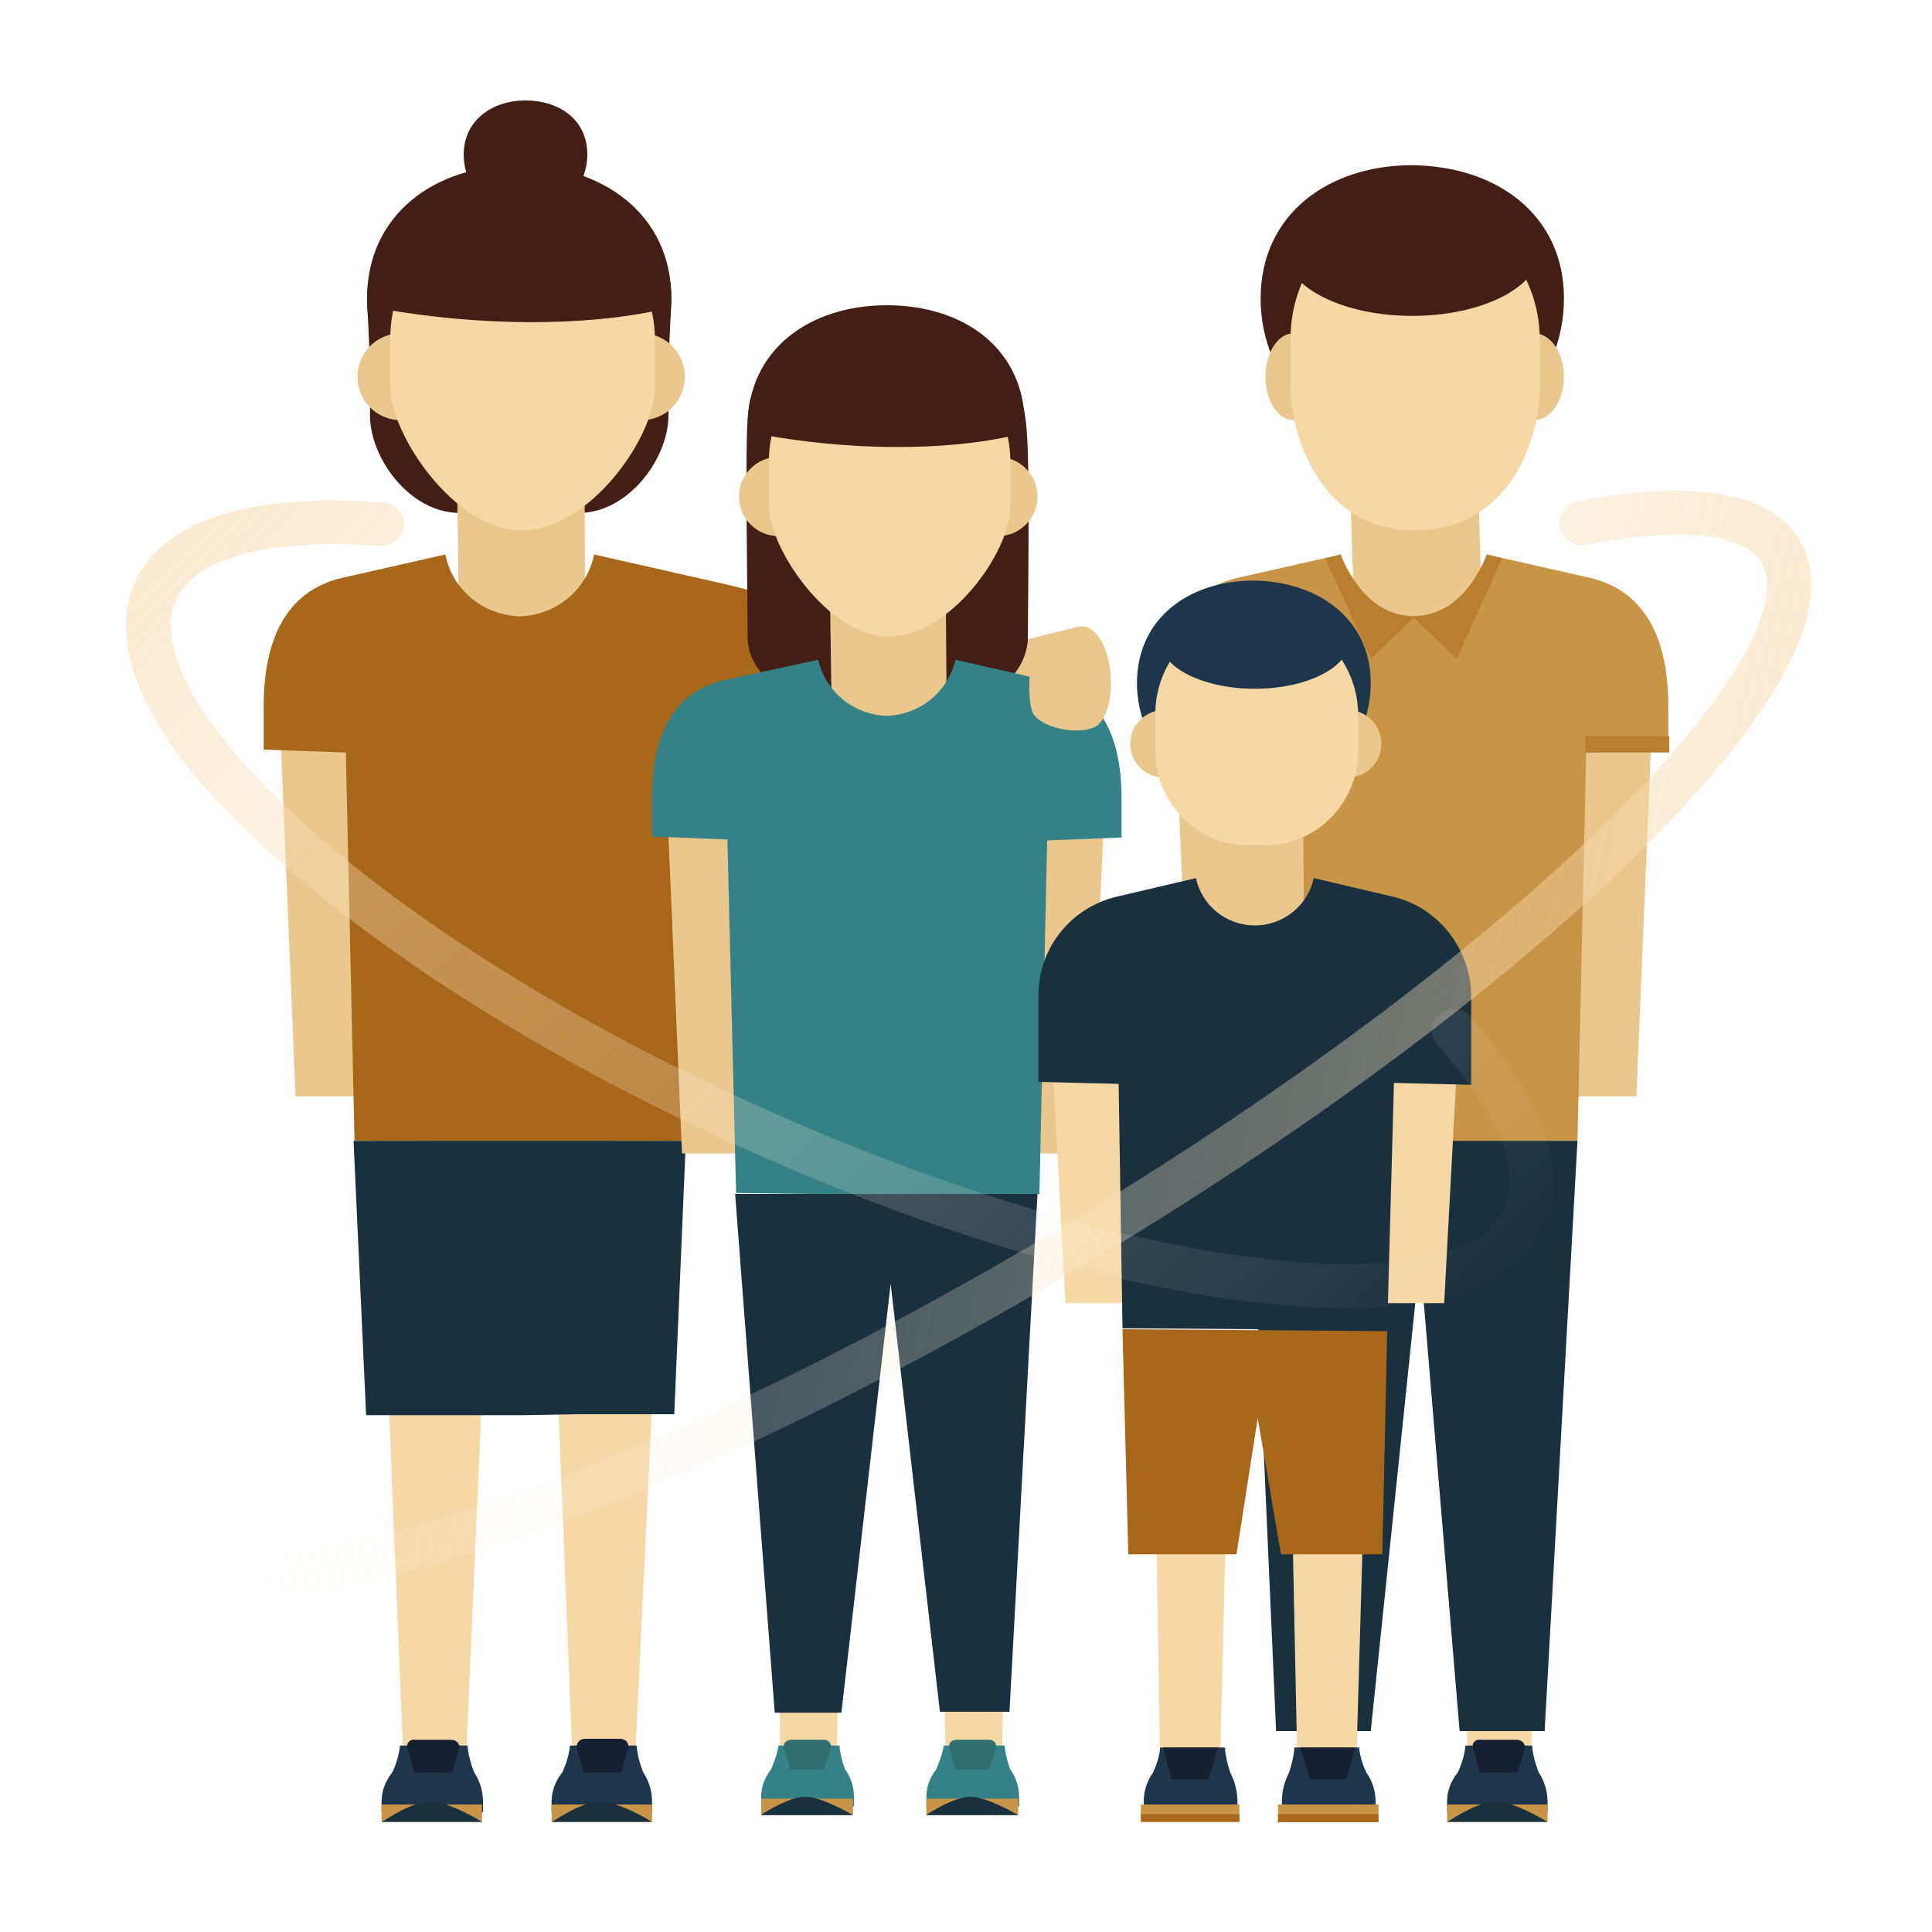
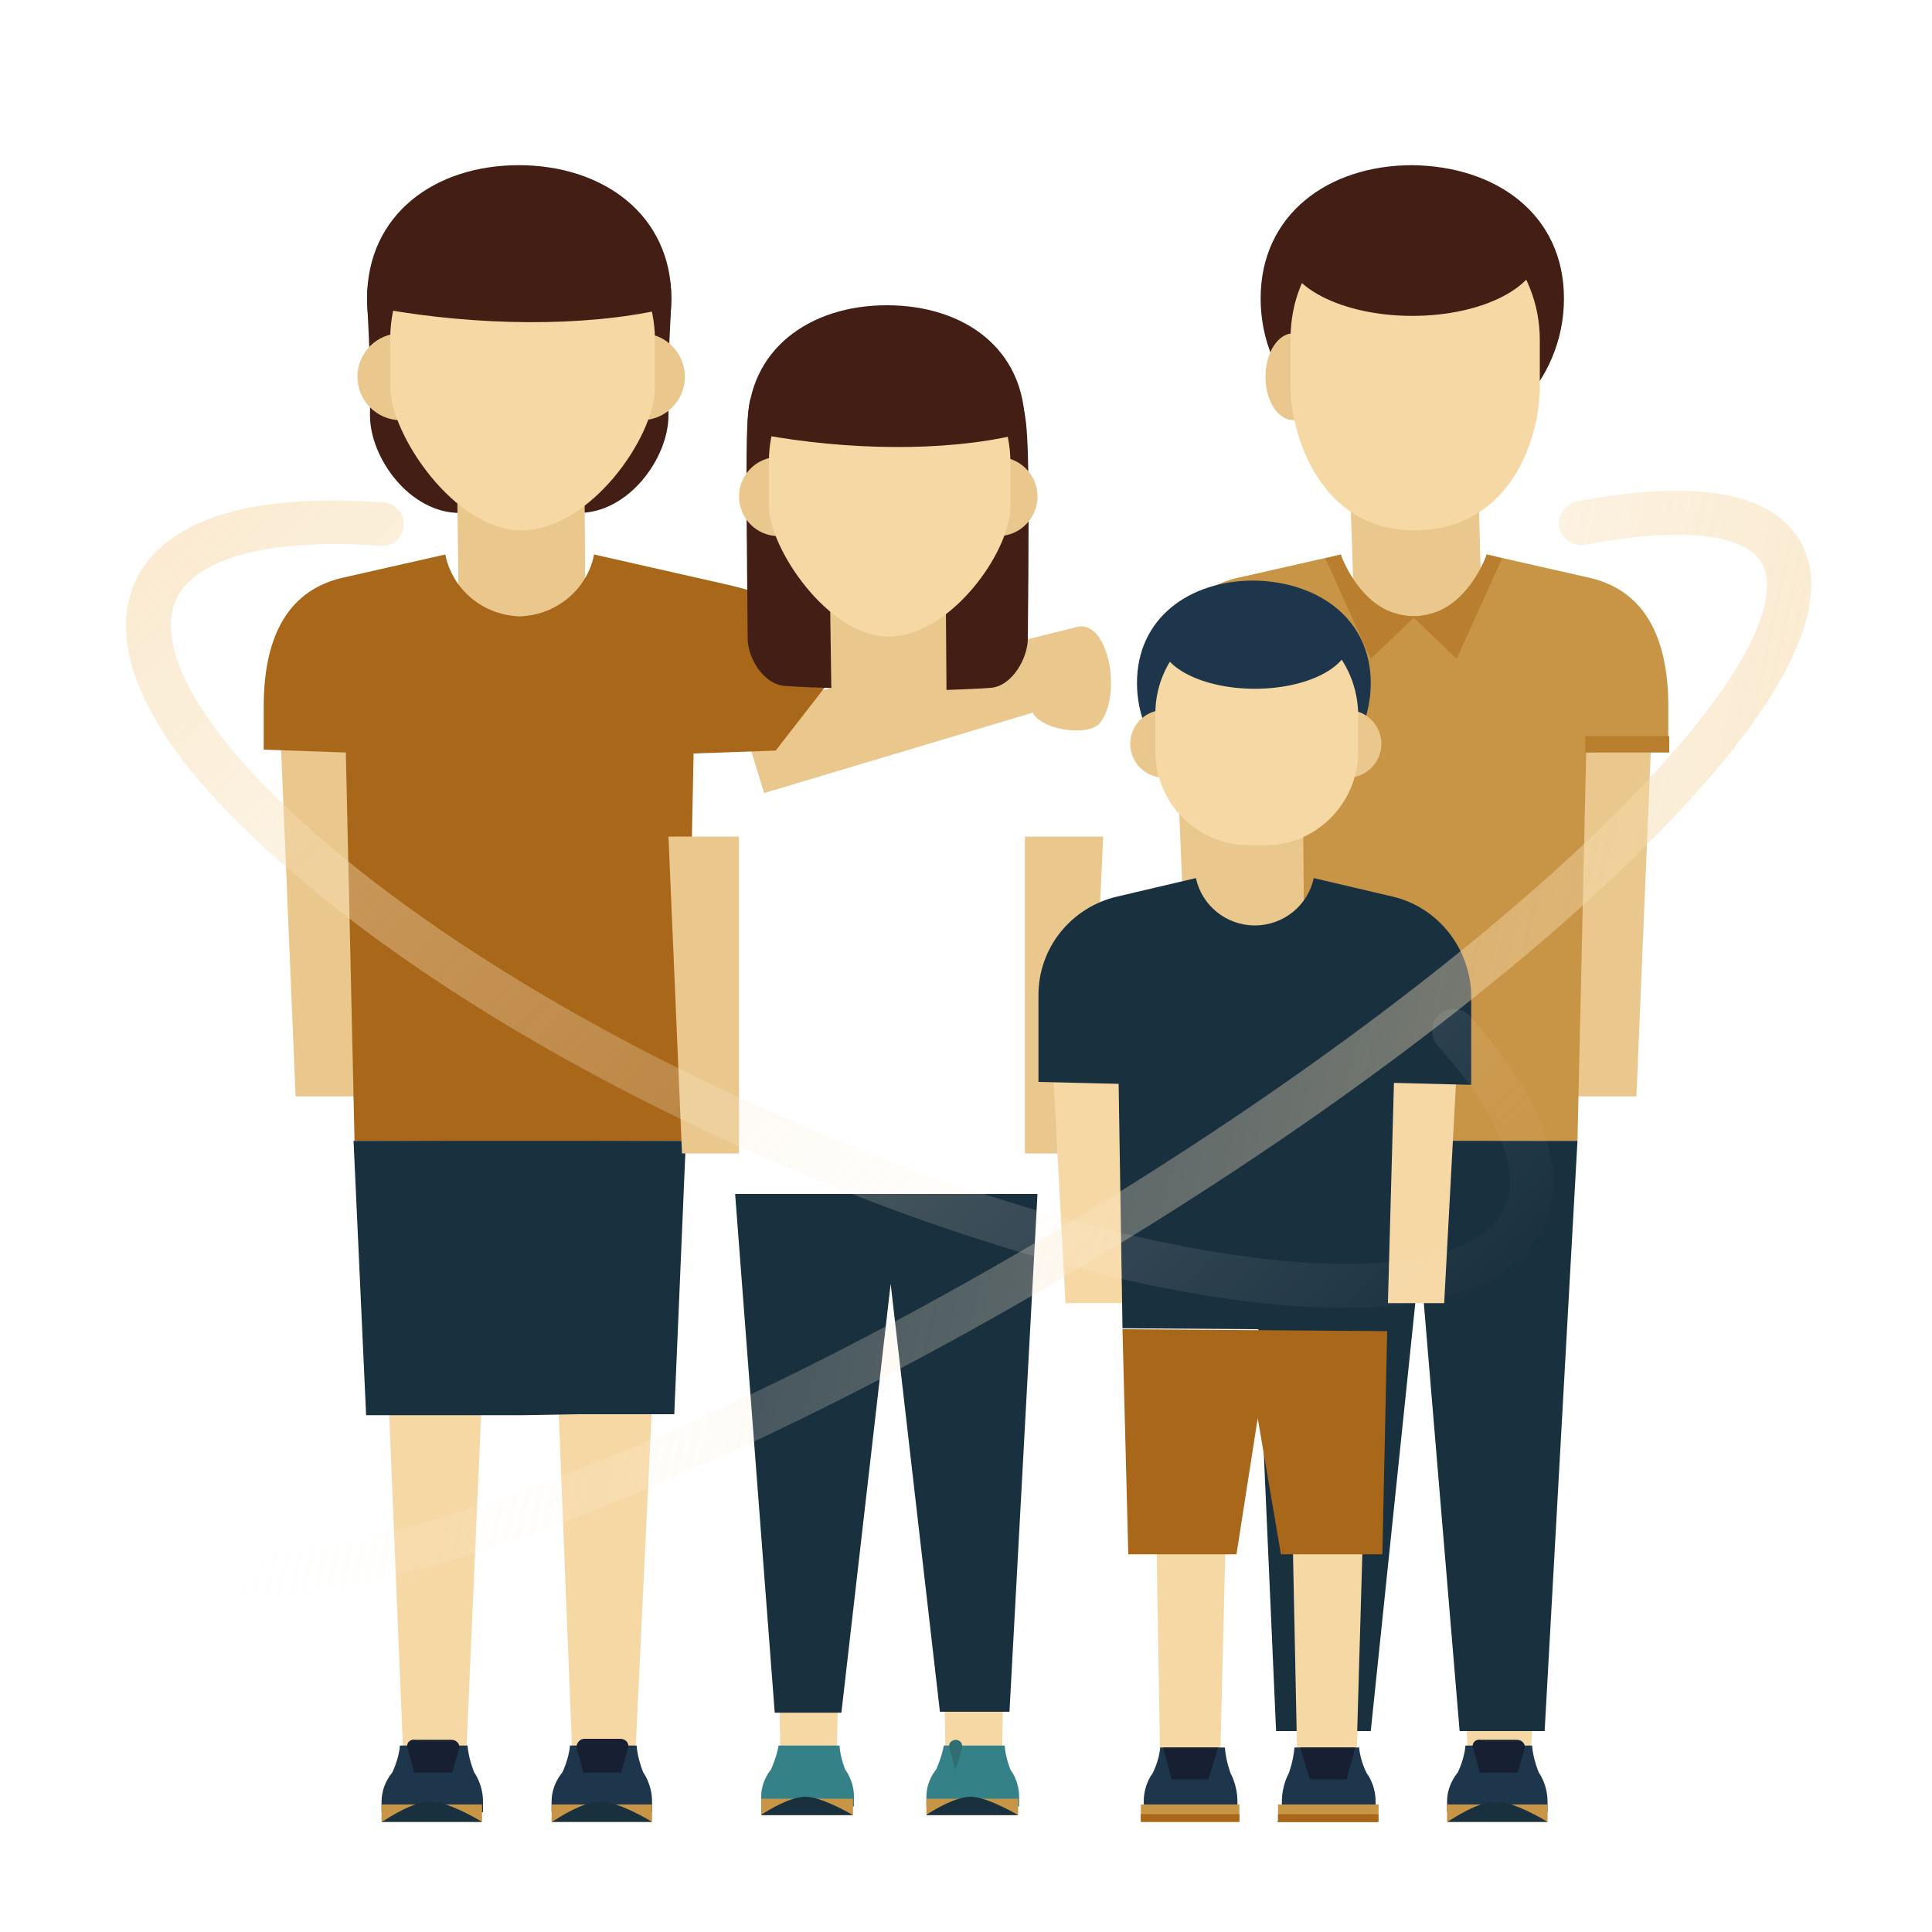
<svg xmlns="http://www.w3.org/2000/svg" version="1.1" id="Capa_1" x="0" y="0" viewBox="0 0 200 200" xml:space="preserve">
  <style>.st0{fill:#f6d8a5}.st1{fill:#1d364b}.st2{fill:#c89445}.st3{fill:#172032}.st4{fill:#19303f}.st5{fill:#eac78c}.st6{fill:#421e14}.st7{fill:#a96719}.st8{fill:#348288}.st9{fill:#2f6f71}.st10{opacity:.5}.st13{fill:#b97f2e}</style>
  <path class="st0" d="M158.4 183.1H152l-1.5-37.7h9.7z" />
  <path class="st1" d="M149.8 187.6v-1.1c0-1.8 1.1-3 1.1-3s.7-1.4.8-2.8h6.9c.1 1.4.7 2.8.7 2.8s.9 1.2.9 3v1.1h-10.4z" />
  <path class="st2" d="M149.8 186.8h10.4v1.8h-10.4z" />
  <path class="st3" d="M152.5 181l.7 2.5h3.9l.7-2.4c.2-.5-.2-1-.8-1h-3.7c-.6-.1-1 .4-.8.9z" />
  <path class="st4" d="M150 188.5c.5-.3 3-2 4.9-2 1.9 0 5.3 2.1 5.3 2.1h-10.4l.2-.1z" />
  <path class="st0" d="M140.3 183.1h-5.8l-1.6-38.8h9.8z" />
  <path class="st5" d="M129.8 113.5h-6.5l-1.5-35.9h8zm23.6-49.7h-13.2l-.5-15.1H153z" />
  <path class="st6" d="M161.9 30.9c0 8.7-7 15.7-15.7 15.7s-15.7-7-15.7-15.7 7-13.8 15.7-13.8c8.7.1 15.7 5.1 15.7 13.8z" />
  <ellipse class="st5" cx="133.9" cy="39" rx="2.9" ry="4.5" />
-   <ellipse class="st5" cx="158.8" cy="39" rx="3.1" ry="4.5" />
  <path class="st0" d="M146.4 54.9c-9.8 0-12.8-10-12.8-14.8V35c0-7.5 5.7-13.6 12.8-13.6 7.2 0 13 6.2 13 13.8v4.9c0 5.2-3 14.8-13 14.8z" />
  <path class="st2" d="M132.3 186.8h10.4v1.8h-10.4z" />
  <path class="st3" d="M134.9 181l.7 2.5h3.9l.7-2.4c.2-.5-.2-1-.8-1h-3.7c-.6-.1-.9.4-.8.9z" />
  <path class="st2" d="M146.5 118.2V63.8c-3.8-.1-7-2.8-7.7-6.4l-10.6 2.4c-6.2 1.4-8.2 6.9-8.2 13.3v4.5l8.5.3.9 40.2 17.1.1z" />
  <path class="st5" d="M162.9 113.5h6.5l1.5-35.9h-8z" />
  <path class="st2" d="M146.2 118.2V63.8c3.8-.1 7-2.8 7.7-6.4l10.6 2.4c6.2 1.4 8.2 6.9 8.2 13.3v4.5l-8.5.3-.9 40.2-17.1.1z" />
  <path class="st4" d="M129.4 118.1l2.7 61.1h9.8l5.1-49 4.1 49h8.8l3.4-61.1zm3 70.4c.5-.3 3-2 4.9-2 1.9 0 5.3 2.1 5.3 2.1h-10.4l.2-.1z" />
  <path class="st0" d="M65.7 183.1h-6.4l-1.5-37.7h9.7z" />
  <path class="st1" d="M57.1 187.6v-1.1c0-1.8 1.1-3 1.1-3s.7-1.4.8-2.8h6.9c.1 1.4.7 2.8.7 2.8s.9 1.2.9 3v1.1H57.1z" />
  <path class="st2" d="M57.1 186.8h10.4v1.8H57.1z" />
  <path class="st3" d="M59.7 181l.7 2.5h3.9l.7-2.5c.2-.5-.2-1-.8-1h-3.7c-.5 0-.9.5-.8 1z" />
  <path class="st4" d="M57.3 188.5c.5-.3 3-2 4.9-2 1.9 0 5.3 2.1 5.3 2.1H57.1l.2-.1z" />
  <path class="st6" d="M69.4 29.3c.3 2.6-.3 4.5-.2 13.7 0 4.4-4.1 10.1-9.3 10.1-2.3 0-6.8-.4-6.8-.4" />
  <path class="st6" d="M38.1 29.3c-.3 2.6.3 4.5.2 13.7 0 4.4 4.1 10.1 9.3 10.1 2.3 0 6.8-.4 6.8-.4" />
  <path class="st0" d="M48.2 183.1h-6.4l-1.6-38.8h9.7z" />
  <path class="st5" d="M113.5 71.8l-2-6.9-35 8.7 2.6 8.5zm-76.4 41.7h-6.5l-1.5-35.9h8zm23.5-49.7H47.5l-.2-15.1h13.2z" />
  <path class="st6" d="M69.5 30.9c0 8.7-7 15.7-15.7 15.7S38 39.6 38 30.9s7-13.8 15.7-13.8 15.8 5.1 15.8 13.8z" />
  <circle class="st5" cx="41.5" cy="39" r="4.5" />
  <circle class="st5" cx="66.4" cy="39" r="4.5" />
  <path class="st0" d="M54 54.9c-7 0-13.6-10-13.6-14.8V35c0-7.5 6.1-13.6 13.6-13.6 7.6 0 13.8 6.2 13.8 13.8v4.9c0 5.2-6.8 14.8-13.8 14.8z" />
  <path class="st1" d="M39.5 187.6v-1.1c0-1.8 1.1-3 1.1-3s.7-1.4.8-2.8h7c.1 1.4.7 2.8.7 2.8s.9 1.2.9 3v1.1H39.5z" />
  <path class="st2" d="M39.5 186.8h10.4v1.8H39.5z" />
  <path class="st3" d="M42.2 181l.7 2.5h3.9l.7-2.4c.2-.5-.2-1-.8-1H43c-.6-.1-1 .4-.8.9z" />
  <path class="st6" d="M39.7 32c9.6 1.7 20.6 1.9 29 0l-5-11.3H45L39.7 32z" />
  <path class="st7" d="M53.8 118.2V63.8c-3.8-.1-7-2.8-7.7-6.4l-10.6 2.4c-6.2 1.4-8.2 6.9-8.2 13.3v4.5l8.5.3.9 40.2 17.1.1zm0 0V63.8c3.8-.1 7-2.8 7.7-6.4l10.6 2.4c6.2 1.4 14.8 3 14.8 9.4l-6.6 8.5-8.5.3-.8 40.1-17.2.1z" />
  <path class="st4" d="M36.6 118.1l1.3 28.4h16.3l5.6-.1h10l1.2-28.3zm3.1 70.4c.5-.3 3-2 4.9-2s5.3 2.1 5.3 2.1H39.5l.2-.1z" />
-   <path class="st6" d="M60.8 16c0 3.5-2.9 6.4-6.4 6.4-3.5 0-6.4-2.9-6.4-6.4s2.9-5.6 6.4-5.6 6.4 2 6.4 5.6z" />
  <path class="st0" d="M103.7 182.9h-5.8l-.5-29.6h6.9z" />
  <path class="st6" d="M77.7 41.2c-.5 2.1-.5 4.8-.3 24.9 0 2 1.6 4.7 3.8 4.9s10.9.4 10.9.4" />
  <path class="st6" d="M105.9 42c.5 2.1.7 4 .5 24.1 0 2-1.6 4.9-3.8 5.1-2.1.2-10.9.4-10.9.4" />
  <path class="st0" d="M86.6 182.9h-5.8l-.5-29.6h6.9z" />
  <path class="st5" d="M106.1 119.4h6.6l1.5-32.8h-8.1zm-29.6 0h-5.9l-1.4-32.8h7.3zM98 74.1H86.1l-.2-13.8h12z" />
  <path class="st6" d="M106.1 44.1c0 7.9-6.4 14.4-14.4 14.4S77.4 52 77.4 44.1s6.4-12.5 14.4-12.5 14.3 4.5 14.3 12.5z" />
  <circle class="st5" cx="80.6" cy="51.4" r="4.1" />
  <circle class="st5" cx="103.3" cy="51.4" r="4.1" />
  <path class="st0" d="M92 65.9c-6.3 0-12.4-9.2-12.4-13.5v-4.7c0-6.8 5.5-12.4 12.4-12.4 7 0 12.6 5.6 12.6 12.6v4.5c0 4.8-6.3 13.5-12.6 13.5z" />
  <path class="st8" d="M78.8 187v-1c0-1.7 1-2.8 1-2.8s.6-1.3.8-2.5h6.3c.1 1.3.6 2.5.6 2.5s.9 1.1.9 2.8v1h-9.6z" />
  <path class="st2" d="M78.8 186.2h9.5v1.7h-9.5z" />
-   <path class="st9" d="M81.2 181l.6 2.2h3.5l.7-2.2c.1-.5-.2-.9-.7-.9h-3.4c-.5 0-.9.4-.7.9z" />
  <path class="st6" d="M78.9 45c8.8 1.6 18.8 1.8 26.4 0l-4.5-10.3H83.7L78.9 45z" />
-   <path class="st8" d="M91.8 123.7V74.1c-3.5-.1-6.4-2.6-7.1-5.8L75 70.4c-5.7 1.3-7.5 6.3-7.5 12.1v4.1l7.8.3.9 36.6 15.6.2zm0 0V74.1c3.5-.1 6.4-2.6 7.1-5.8l9.7 2.2c5.7 1.3 7.5 6.3 7.5 12.1v4.1l-7.7.3-.8 36.6-15.8.1z" />
  <path class="st4" d="M76.1 123.6l4.1 53.7h6.9l5.1-44.4 5.1 44.3h7.2l2.9-53.6zm2.8 64.2c.5-.3 2.8-1.8 4.5-1.8s4.9 1.9 4.9 1.9h-9.5l.1-.1z" />
  <path class="st8" d="M95.9 187v-1c0-1.7 1-2.8 1-2.8s.6-1.3.8-2.5h6.3c.1 1.3.6 2.5.6 2.5s.9 1.1.9 2.8v1h-9.6z" />
  <path class="st2" d="M95.9 186.2h9.5v1.7h-9.5z" />
-   <path class="st9" d="M98.3 181l.6 2.2h3.5l.7-2.2c.1-.5-.2-.9-.7-.9H99c-.5 0-.9.4-.7.9z" />
+   <path class="st9" d="M98.3 181l.6 2.2l.7-2.2c.1-.5-.2-.9-.7-.9H99c-.5 0-.9.4-.7.9z" />
  <path class="st4" d="M96 187.8c.5-.3 2.8-1.8 4.5-1.8 1.7 0 4.9 1.9 4.9 1.9h-9.5l.1-.1z" />
  <path class="st0" d="M116.2 134.9h-5.9l-1.3-24.2h7.2zm24.2 47.7h-6.1l-.5-24.2h7.3zm-14.1 0h-6.2l-.4-24.2h7.2zm17.3-47.7h5.9l1.3-24.2h-7.2z" />
  <path class="st5" d="M135 96.8h-10.1l-.2-11.6h10.2z" />
  <path class="st1" d="M141.9 70.7c0 6.7-5.4 12.1-12.1 12.1s-12.1-5.4-12.1-12.1 5.4-10.6 12.1-10.6c6.7.1 12.1 4 12.1 10.6z" />
  <circle class="st5" cx="120.5" cy="77" r="3.5" />
  <circle class="st5" cx="139.5" cy="77" r="3.5" />
  <path class="st0" d="M131 87.5h-1.7c-5.3 0-9.7-4.3-9.7-9.7v-3.9c0-5.8 4.7-10.4 10.4-10.4 5.9 0 10.6 4.7 10.6 10.6v3.7c0 5.3-4.3 9.7-9.6 9.7z" />
  <ellipse class="st1" cx="129.9" cy="66.3" rx="9.8" ry="5" />
  <path class="st4" d="M144.1 92.8l-8.1-1.9c-.6 2.8-3.1 4.9-6.1 4.9-3 0-5.5-2.1-6.1-4.9l-8.1 1.9c-4.8 1.1-8.2 5.3-8.2 10.2v9l8.3.2.4 25.3 27.4.2.7-25.6 8 .2V103c-.1-4.8-3.4-9.1-8.2-10.2z" />
  <path class="st7" d="M116.2 137.6l.6 23.3H128l2.2-14.1 2.4 14.1h10.5l.5-23.1" />
  <path class="st1" d="M118.4 187.6v-1.1c0-1.8.9-2.9.9-2.9s.7-1.3.8-2.7h6.7c.1 1.4.6 2.7.6 2.7s.7 1.2.7 2.9v1.1h-9.7z" />
  <path class="st2" d="M118.1 186.8h10.2v1.8h-10.2z" />
  <path class="st7" d="M118.1 187.8h10.2v.8h-10.2z" />
  <path class="st3" d="M120.4 180.9l.9 3.3h3.8l1-3.3z" />
  <path class="st1" d="M142.4 187.6v-1.1c0-1.8-.9-2.9-.9-2.9s-.7-1.3-.8-2.7H134c-.1 1.4-.6 2.7-.6 2.7s-.7 1.2-.7 2.9v1.1h9.7z" />
  <path class="st2" d="M142.7 186.8h-10.4l.2 1.8h10.1z" />
  <path class="st7" d="M132.3 187.8h10.4v.8h-10.4z" />
  <path class="st3" d="M140.3 180.9l-.9 3.3h-3.8l-1-3.3z" />
  <g class="st10">
    <linearGradient id="SVGID_1_" gradientUnits="userSpaceOnUse" x1="680.833" y1="-173.425" x2="785.953" y2="-173.425" gradientTransform="matrix(1.544 -.241 -.241 1.107 -1074.768 477.15)">
      <stop offset="0" stop-color="#fff" stop-opacity="0" />
      <stop offset="1" stop-color="#f6d8a5" />
    </linearGradient>
    <path d="M24.7 165.5c-3.4 0-6.2-.5-8.4-1.4-2.8-1.3-4.7-3.4-5.2-6.2C9 148 19 138.3 28 130.9c1-.8 2.4-.7 3.2.3.8 1 .7 2.4-.3 3.2-11.5 9.4-16.5 16.8-15.3 22.5.3 1.4 1.1 2.3 2.7 3 9.6 4.3 41.9-4.3 85-29 22.7-13 43.6-27.9 58.7-41.7 14.2-13 22-24.1 20.8-29.8-.8-4-7.7-5.1-18.7-3-1.2.2-2.4-.6-2.7-1.8-.2-1.2.6-2.4 1.8-2.7 18-3.4 23 1.7 24.1 6.6 2 9.5-11 23.8-22.2 34.1-15.4 14.1-36.5 29.1-59.6 42.3-33.7 19.3-64.1 30.6-80.8 30.6z" fill="url(#SVGID_1_)" />
  </g>
  <g class="st10">
    <linearGradient id="SVGID_2_" gradientUnits="userSpaceOnUse" x1="7583.85" y1="2709.662" x2="7702.778" y2="2709.662" gradientTransform="matrix(-1.088 -.716 -.739 .747 10404.834 3545.153)">
      <stop offset="0" stop-color="#fff" stop-opacity="0" />
      <stop offset="1" stop-color="#f6d8a5" />
    </linearGradient>
    <path d="M139.2 135.4c-14.7 0-35.6-5.1-57.6-14.5-19.3-8.2-37-18.6-49.8-29.3-17.1-14.1-19.5-23.5-18.6-28.8.8-4.7 5.3-12.3 26.5-10.8 1.3.1 2.2 1.2 2.1 2.4-.1 1.3-1.2 2.2-2.4 2.1-12.8-.9-20.7 1.7-21.6 7-2 11.3 23.9 35.4 65.7 53.2 29.8 12.7 58.2 17.5 68.9 11.7 2.2-1.2 3.4-2.8 3.8-4.8.7-3.8-1.9-9.3-7.4-15.4-.8-.9-.7-2.4.2-3.2.9-.8 2.4-.7 3.2.2 6.5 7.4 9.4 13.8 8.4 19.2-.6 3.4-2.7 6.1-6.1 8-3.7 2-8.9 3-15.3 3z" fill="url(#SVGID_2_)" />
  </g>
  <path class="st5" d="M106.7 69s-.4 2.5.1 4.5 5.9 2.9 7.1 1.3c2.3-3 .8-10.7-2.4-9.9" />
  <ellipse class="st6" cx="146.2" cy="25.9" rx="13.2" ry="6.8" />
  <path class="st13" d="M146.2 63.8l4.6 4.4 4.7-10.4-1.6-.4s-2.2 6.5-7.7 6.4z" />
  <path class="st13" d="M146.5 63.8l-4.6 4.4-4.7-10.4 1.6-.4s2.2 6.5 7.7 6.4zm17.6 12.4h8.7v1.7h-8.7z" />
</svg>